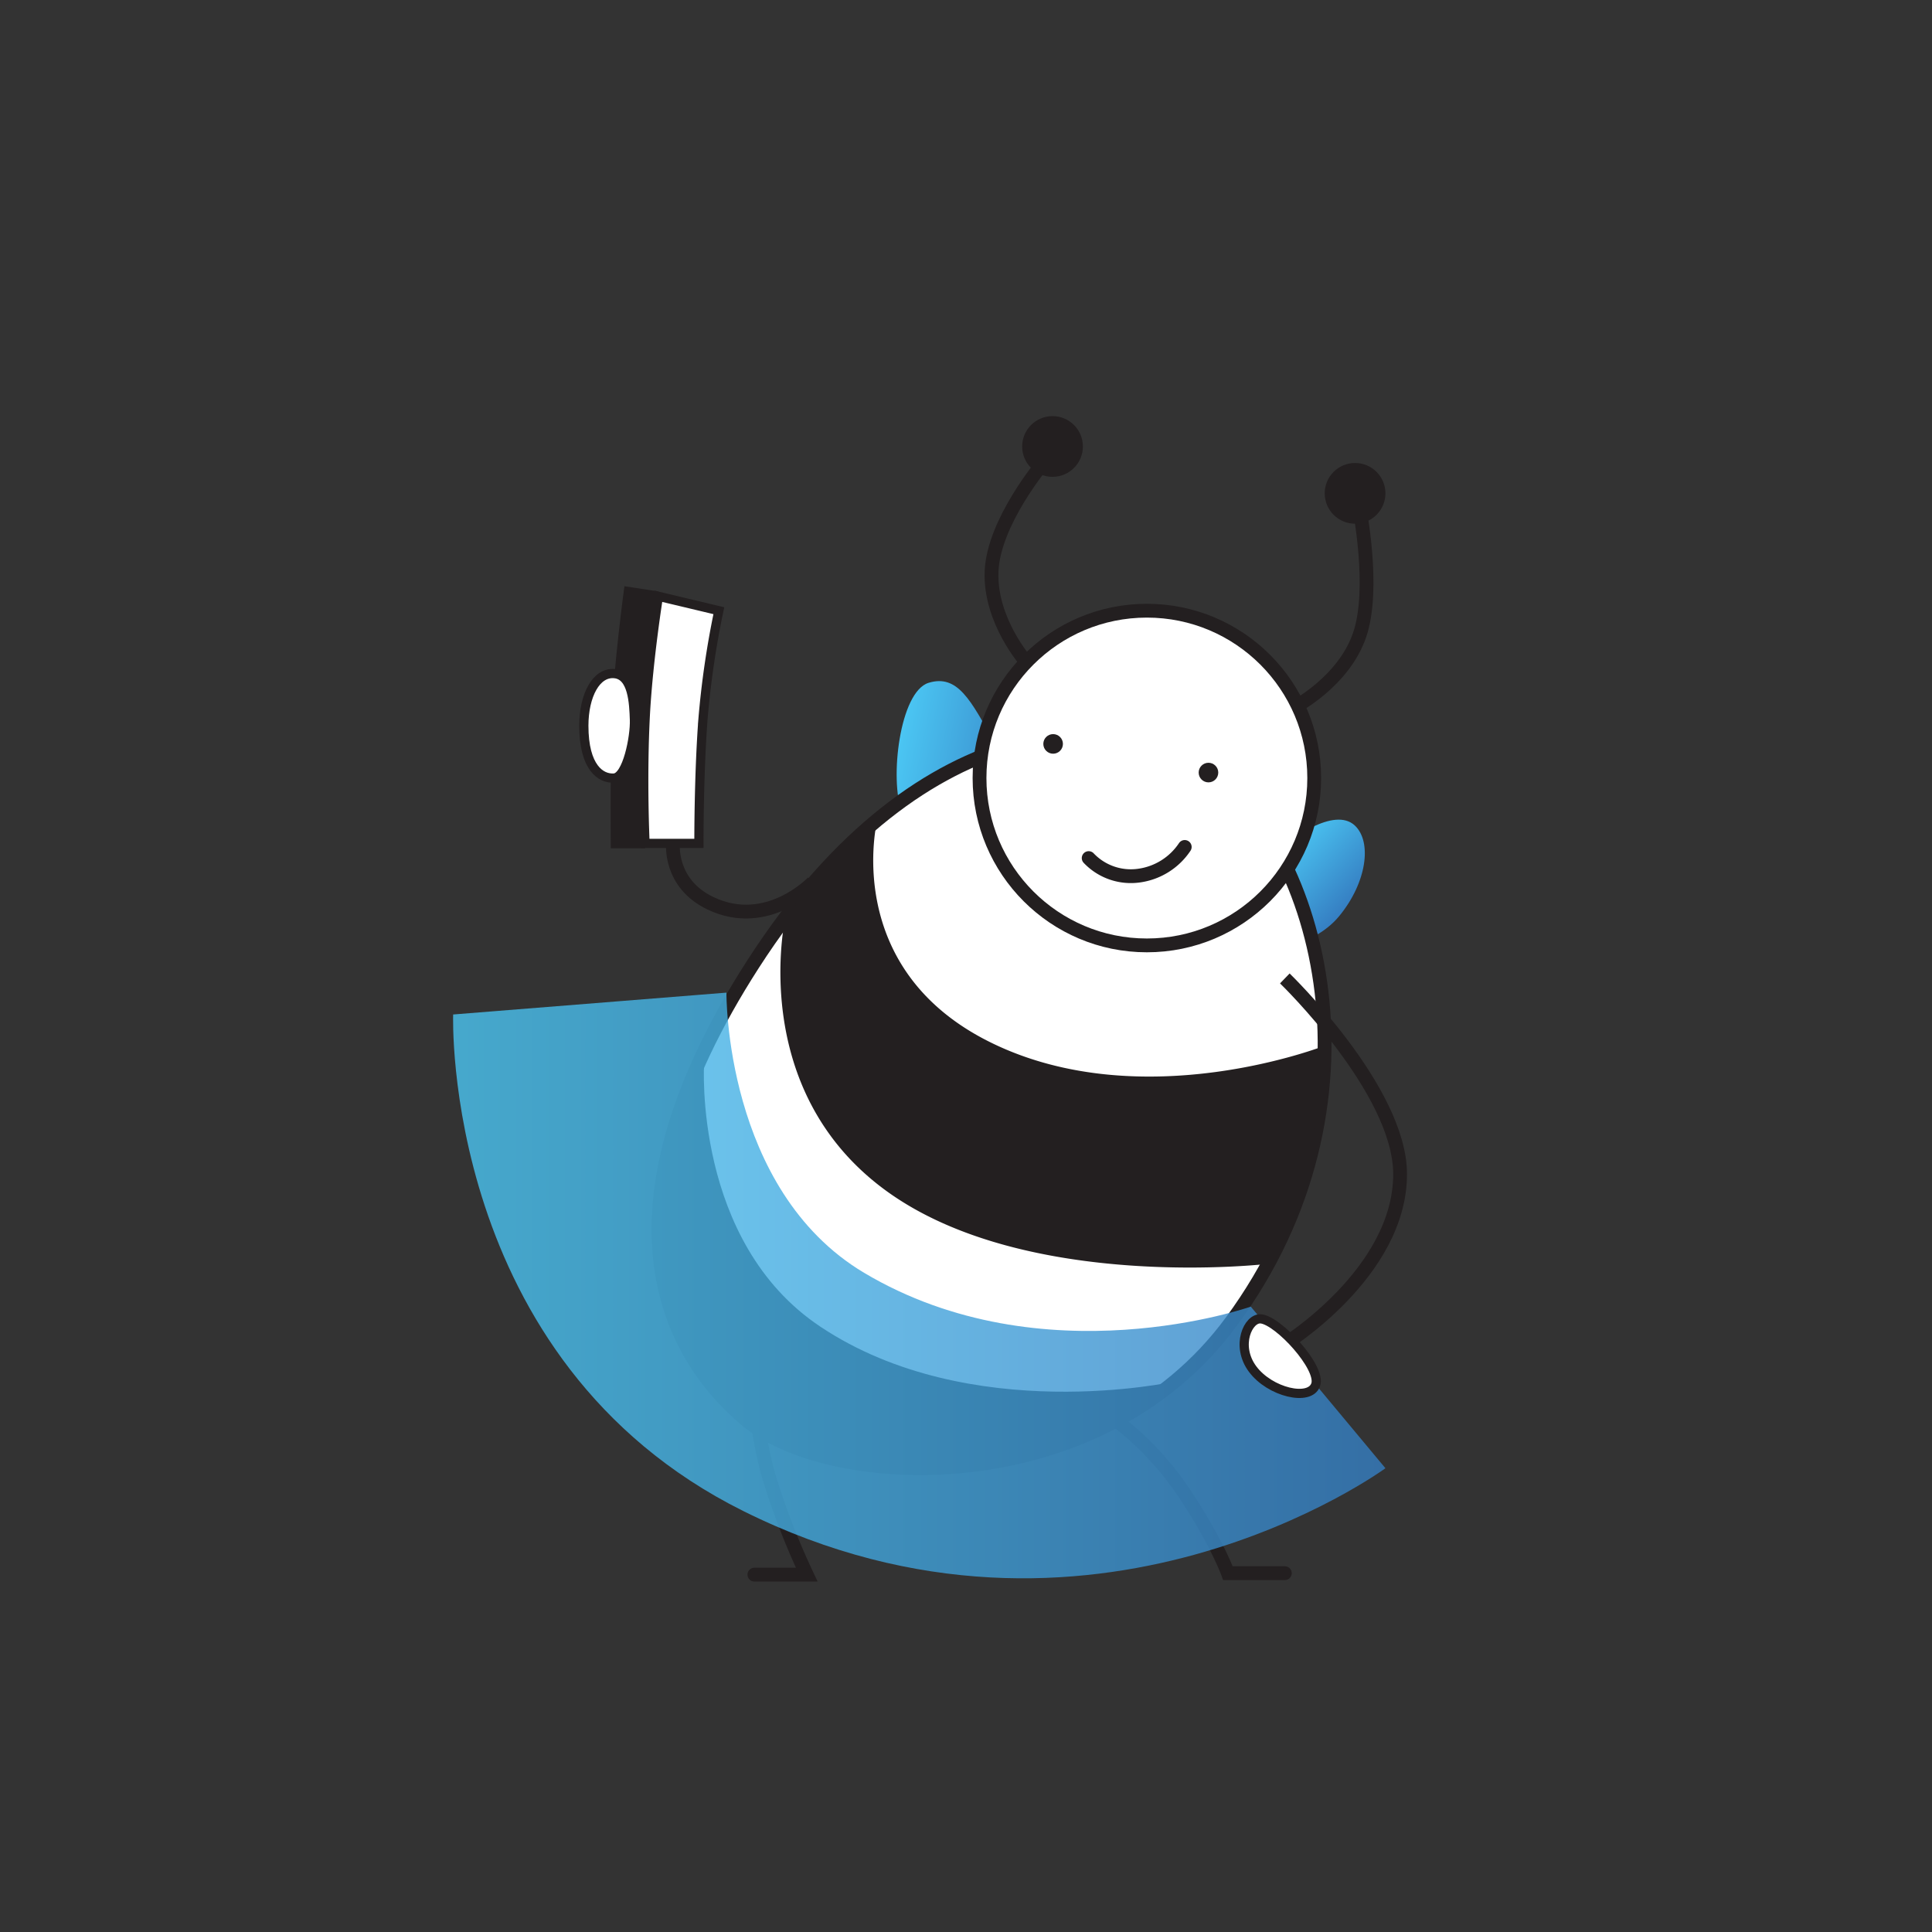
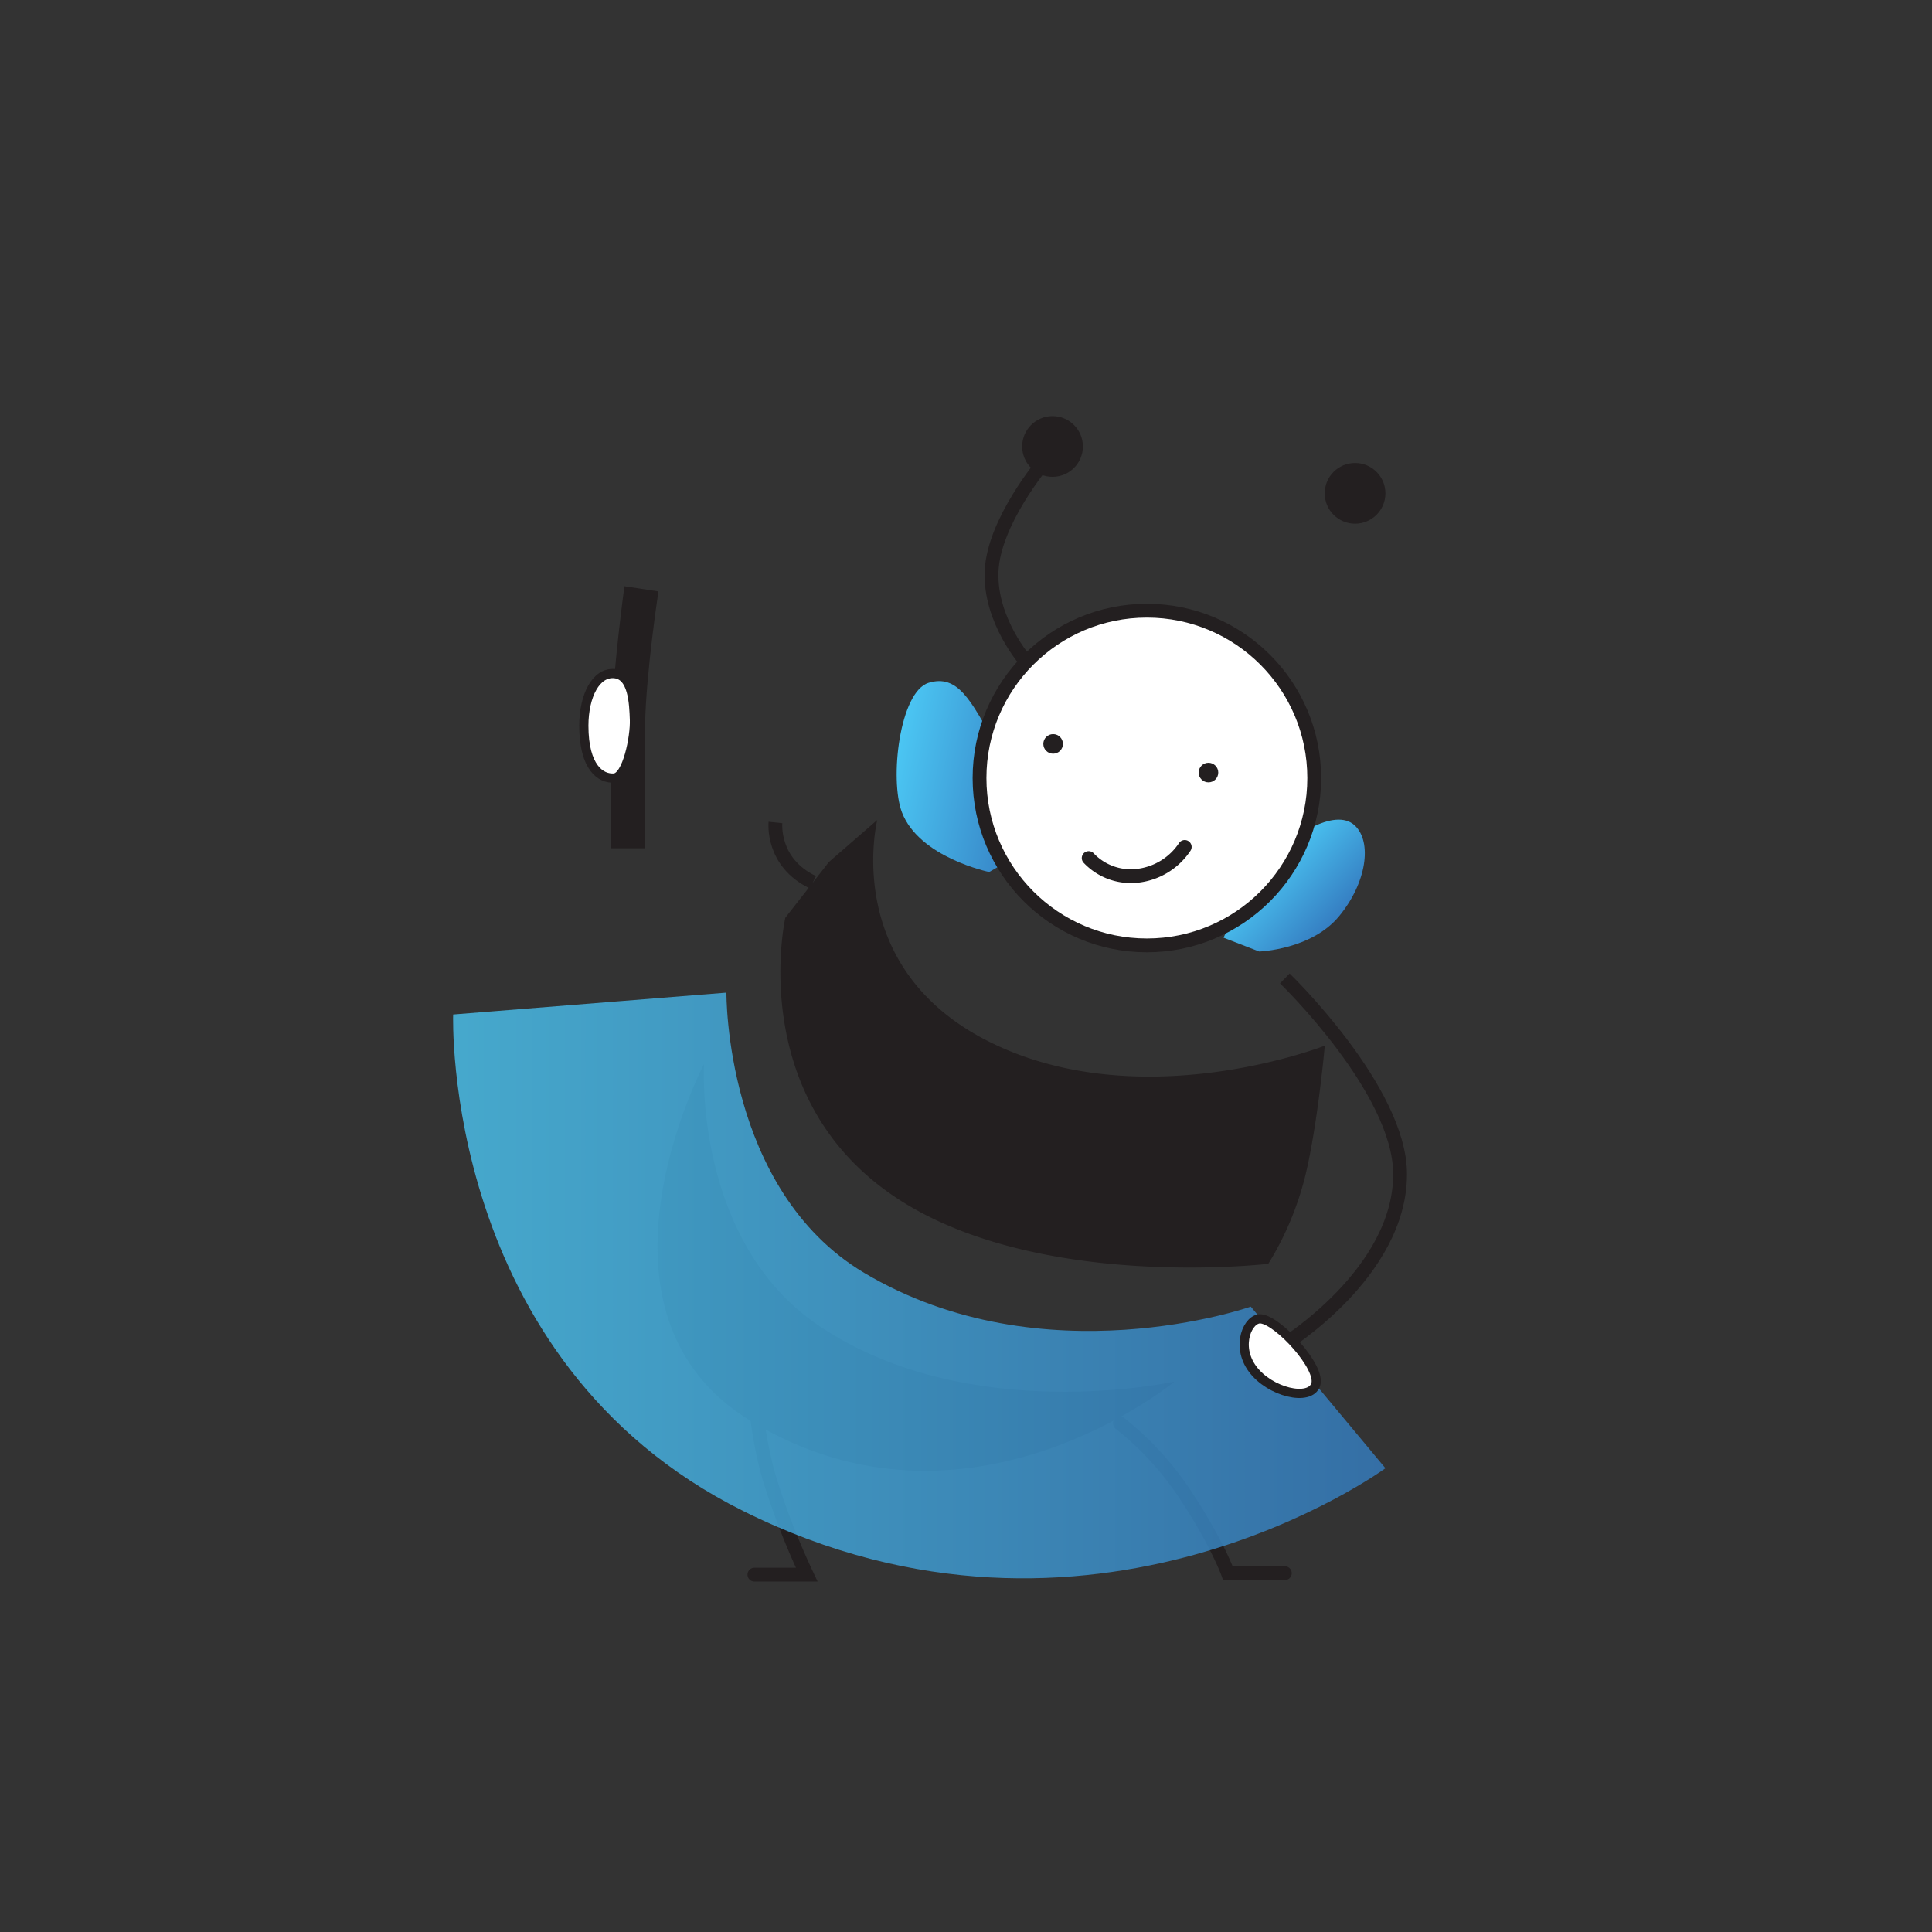
<svg xmlns="http://www.w3.org/2000/svg" xmlns:xlink="http://www.w3.org/1999/xlink" viewBox="0 0 420 420">
  <rect x="0" y="0" width="420" height="420" fill="#333333" stroke="none" />
  <defs>
    <linearGradient id="linear-gradient" x1="194.21" y1="168.85" x2="225.79" y2="168.85" gradientTransform="translate(38.35 -38.87) rotate(11.63)" gradientUnits="userSpaceOnUse">
      <stop offset="0" stop-color="#4bc6f3" />
      <stop offset="1" stop-color="#357ec2" />
    </linearGradient>
    <linearGradient id="linear-gradient-2" x1="269.06" y1="194.37" x2="288.62" y2="194.37" gradientTransform="translate(210.26 -138.19) rotate(42.81)" xlink:href="#linear-gradient" />
    <linearGradient id="linear-gradient-3" x1="98.46" y1="279.45" x2="301.18" y2="279.45" gradientTransform="matrix(1, 0, 0, 1, 0, 0)" xlink:href="#linear-gradient" />
  </defs>
  <g id="Influencer_marketing" data-name="Influencer marketing">
    <path d="M215.05,189.57l7.73-4.49s-1.53-14.44-6.62-23.64-8-14.93-14.29-13-8.53,21-5.8,28.15C199.84,186.44,215.05,189.57,215.05,189.57Z" style="fill:url(#linear-gradient)" />
    <path d="M294.51,179.44c-4.39-4.06-14.14,2.59-18.87,7.7S266,203.85,266,203.85l7.74,3s11.33-.37,17.36-7.66S298.33,183,294.51,179.44Z" style="fill:url(#linear-gradient-2)" />
-     <path d="M262.2,166.45c-16.55-11.65-61.21-14.77-98.49,43.14-34.05,52.88-19.53,84-1.47,99.14,18.47,15.5,76.66,17.79,105.48-21.46C302.47,240,287,183.92,262.2,166.45Z" style="fill:#fff;stroke:#231f20;stroke-miterlimit:10;stroke-width:3px" />
    <circle cx="249.32" cy="169.14" r="36.38" style="fill:#fff;stroke:#231f20;stroke-miterlimit:10;stroke-width:3px" />
    <path d="M178.36,288.42c32.63,21.74,77,11.91,77,11.91s-44.93,37.14-92,8.69c-38.9-23.51-10.3-77.74-10.3-77.74S150.67,270,178.36,288.42Z" style="fill:#231f20" />
    <path d="M170.72,199.51s-8.42,37.35,22,59.41,83,15.82,83,15.82a67.22,67.22,0,0,0,8.15-19.59c2.66-11.3,4.13-27.83,4.13-27.83s-39.43,15.5-72.41-.59-24.88-48.47-24.88-48.47l-10.5,9.12Z" style="fill:#231f20" />
    <path d="M223.11,143.91s-8-9-7.55-19.73,11.24-23.53,11.24-23.53" style="fill:none;stroke:#231f20;stroke-miterlimit:10;stroke-width:3px" />
-     <path d="M281.37,153.75s10.67-5.51,14.18-15.66-.12-28.07-.12-28.07" style="fill:none;stroke:#231f20;stroke-miterlimit:10;stroke-width:3px" />
    <circle cx="294.58" cy="107.25" r="6.6" style="fill:#231f20" />
    <circle cx="228.81" cy="97.06" r="6.6" style="fill:#231f20" />
    <path d="M135.74,127.44l7.4,1.13s-2.7,17.62-2.91,29.11,0,26.73,0,26.73h-7.45s-.15-16.94.18-27.92S135.74,127.44,135.74,127.44Z" style="fill:#231f20" />
-     <path d="M156.27,132.76l-13.13-3.13S141,143,140.32,154.88c-.78,14.26-.09,28.47-.09,28.47h11.71s-.05-14.6.87-26.86A192.86,192.86,0,0,1,156.27,132.76Z" style="fill:#fff;stroke:#231f20;stroke-miterlimit:10;stroke-width:2px" />
    <path d="M126.92,157.76c0,9.12,3.7,11.58,6.57,11.38s4.56-9,4.43-12.65-.35-9.69-4.34-10.05S126.93,151.18,126.92,157.76Z" style="fill:#fff;stroke:#231f20;stroke-miterlimit:10;stroke-width:2px" />
    <path d="M164,299.91a86,86,0,0,0,3.18,21.2,159.35,159.35,0,0,0,8.2,21.2H164" style="fill:none;stroke:#231f20;stroke-linecap:round;stroke-miterlimit:10;stroke-width:3px" />
    <path d="M243.45,309.42a66.49,66.49,0,0,1,14.73,16.29c6.46,9.87,8.76,16.28,8.76,16.28h12.37" style="fill:none;stroke:#231f20;stroke-linecap:round;stroke-miterlimit:10;stroke-width:3px" />
    <path d="M279.13,292.3s25.24-15.53,25.24-37.05c0-18.33-25.06-42.55-25.06-42.55" style="fill:none;stroke:#231f20;stroke-miterlimit:10;stroke-width:3px" />
-     <path d="M176.73,191.8s-9.9,10.47-22.27,4.57c-9.08-4.33-8.15-13-8.15-13" style="fill:none;stroke:#231f20;stroke-miterlimit:10;stroke-width:3px" />
+     <path d="M176.73,191.8c-9.08-4.33-8.15-13-8.15-13" style="fill:none;stroke:#231f20;stroke-miterlimit:10;stroke-width:3px" />
    <circle cx="228.94" cy="161.72" r="2.13" style="fill:#231f20" />
    <circle cx="262.71" cy="167.95" r="2.13" style="fill:#231f20" />
    <path d="M236.67,186.54a12.64,12.64,0,0,0,10.94,3.81,14.26,14.26,0,0,0,9.94-6.23" style="fill:none;stroke:#231f20;stroke-linecap:round;stroke-miterlimit:10;stroke-width:3px" />
    <path d="M157.92,215.79s-.44,42.8,29.93,60.91c39,23.21,84.06,7.35,84.06,7.35l29.27,35.13s-64,47-139.67,9.27c-65.59-32.7-63-107.91-63-107.91Z" style="opacity:0.8;fill:url(#linear-gradient-3)" />
    <path d="M274.13,286.71c-2.76-.29-5.61,5.79-1.84,10.89s12.5,7.13,13.74,3.4S277.93,287.11,274.13,286.71Z" style="fill:#fff;stroke:#231f20;stroke-miterlimit:10;stroke-width:2px" />
  </g>
</svg>